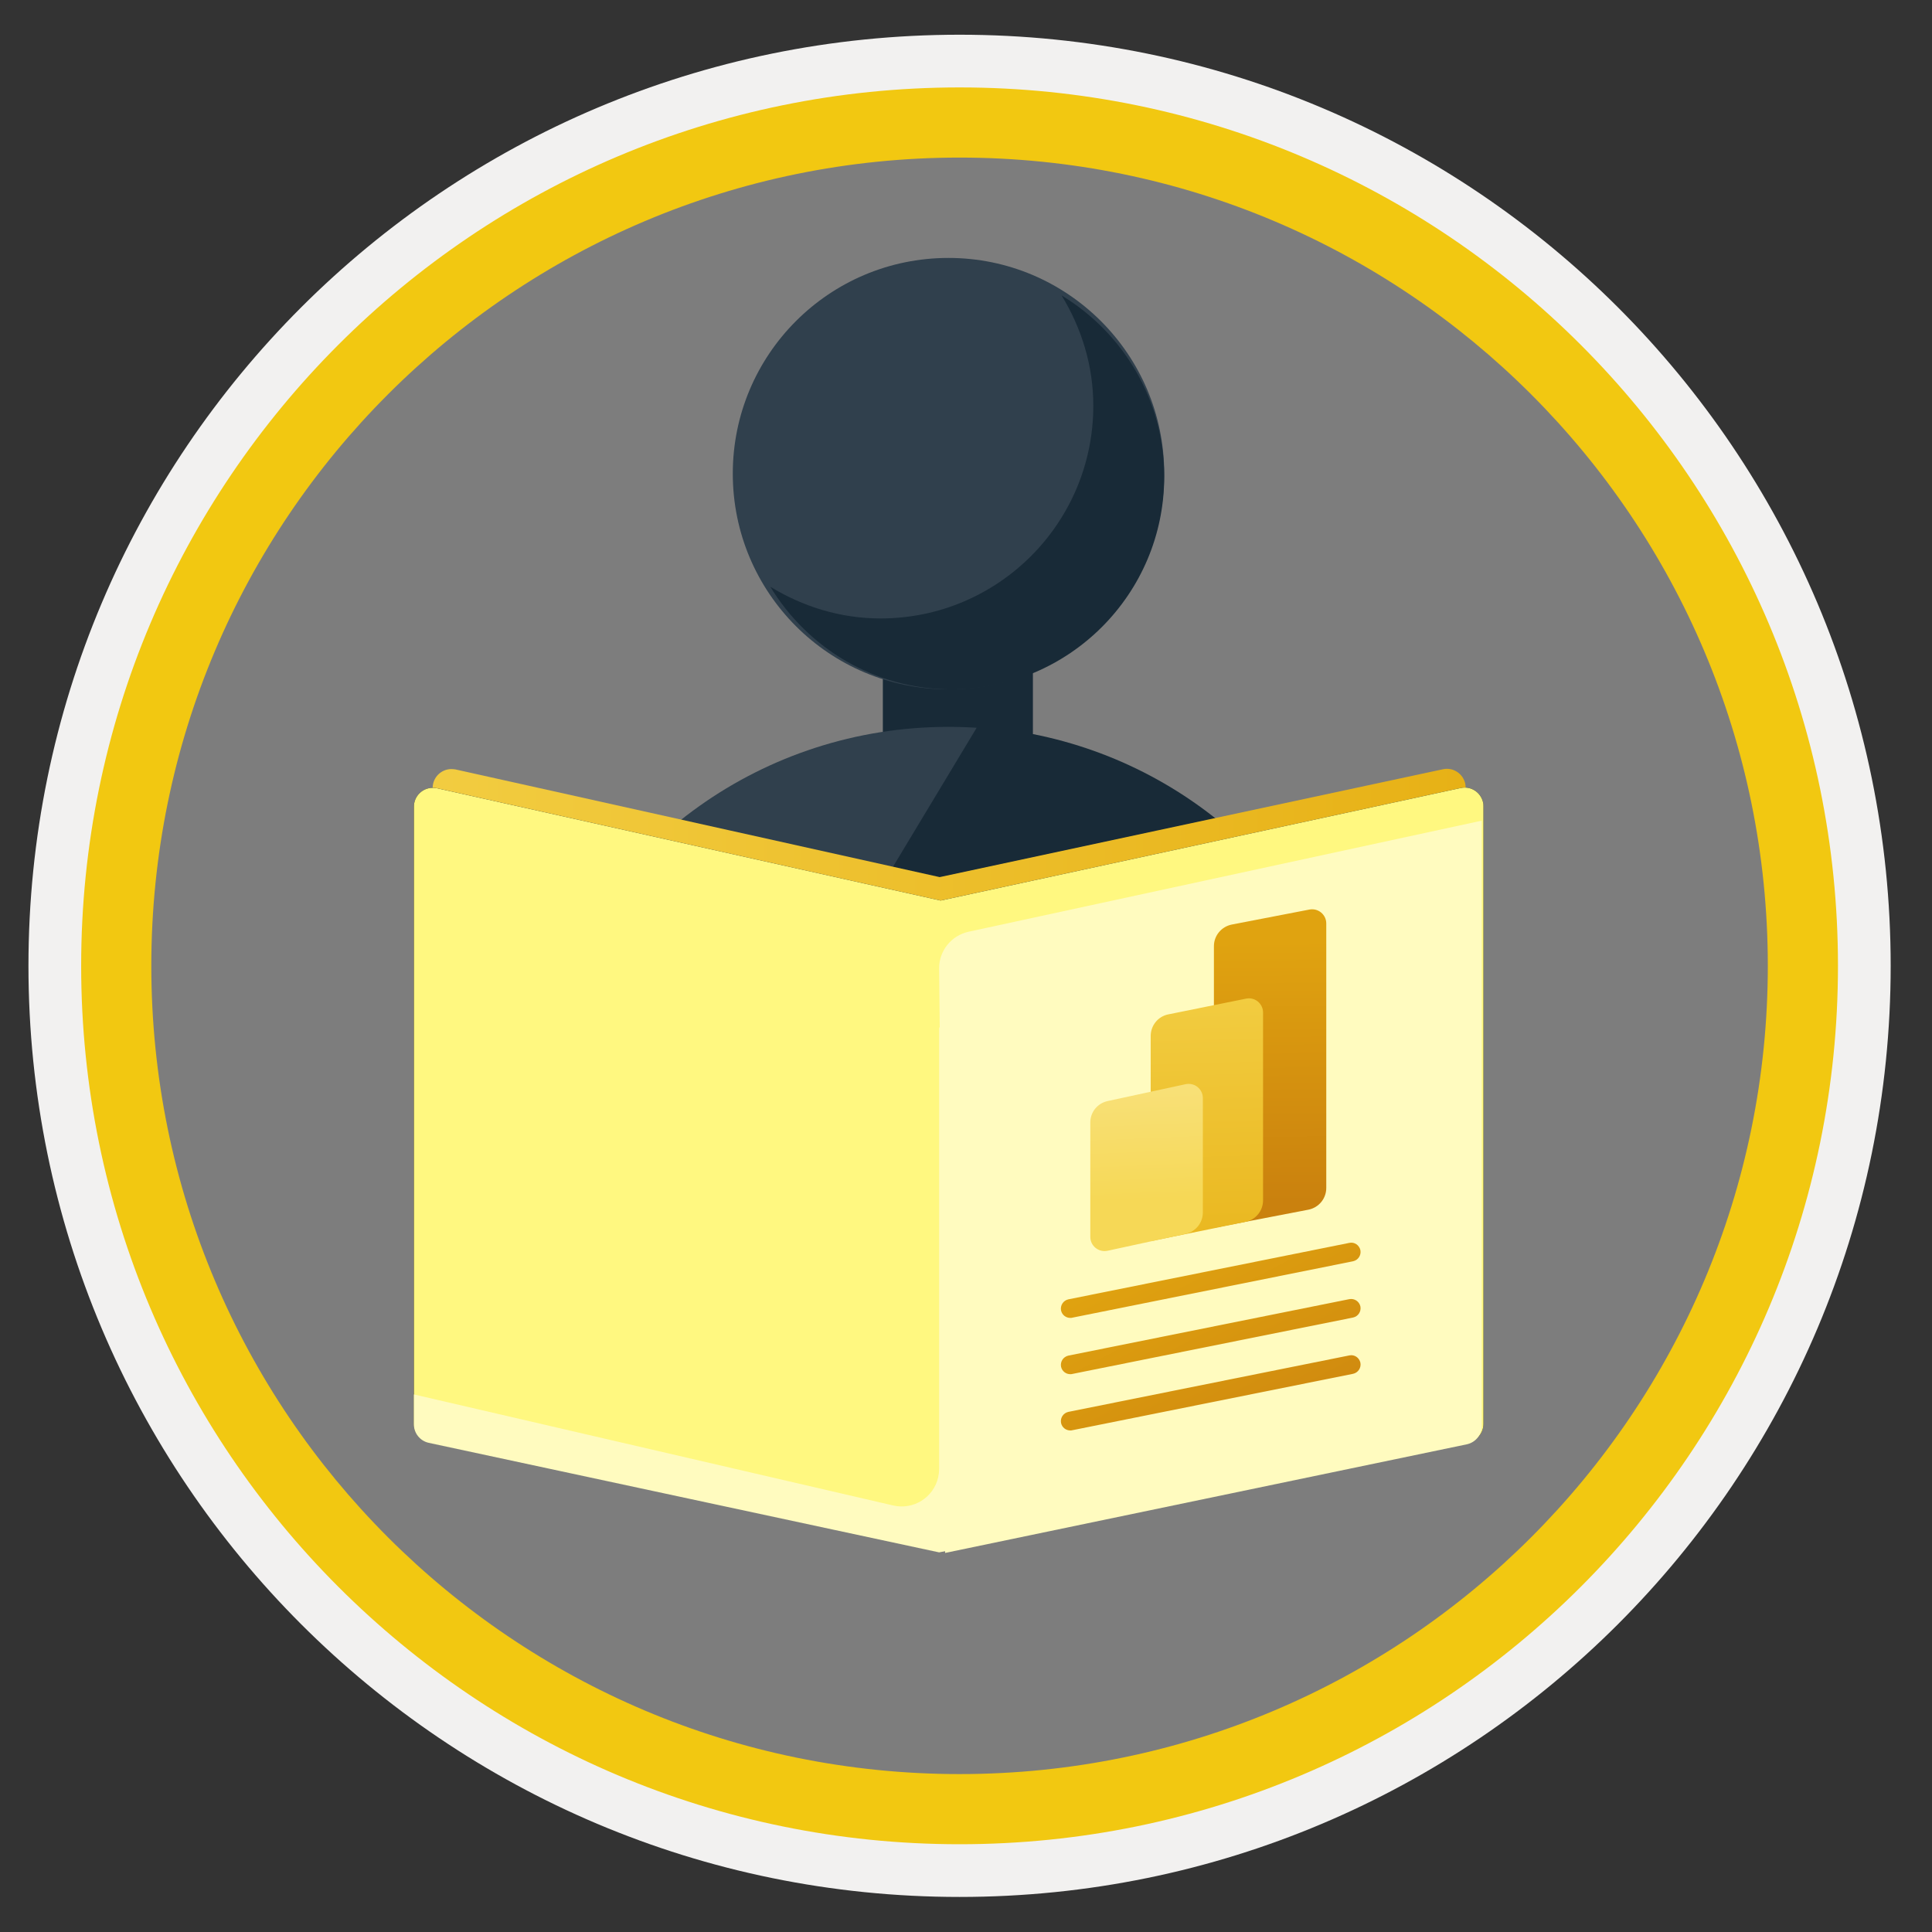
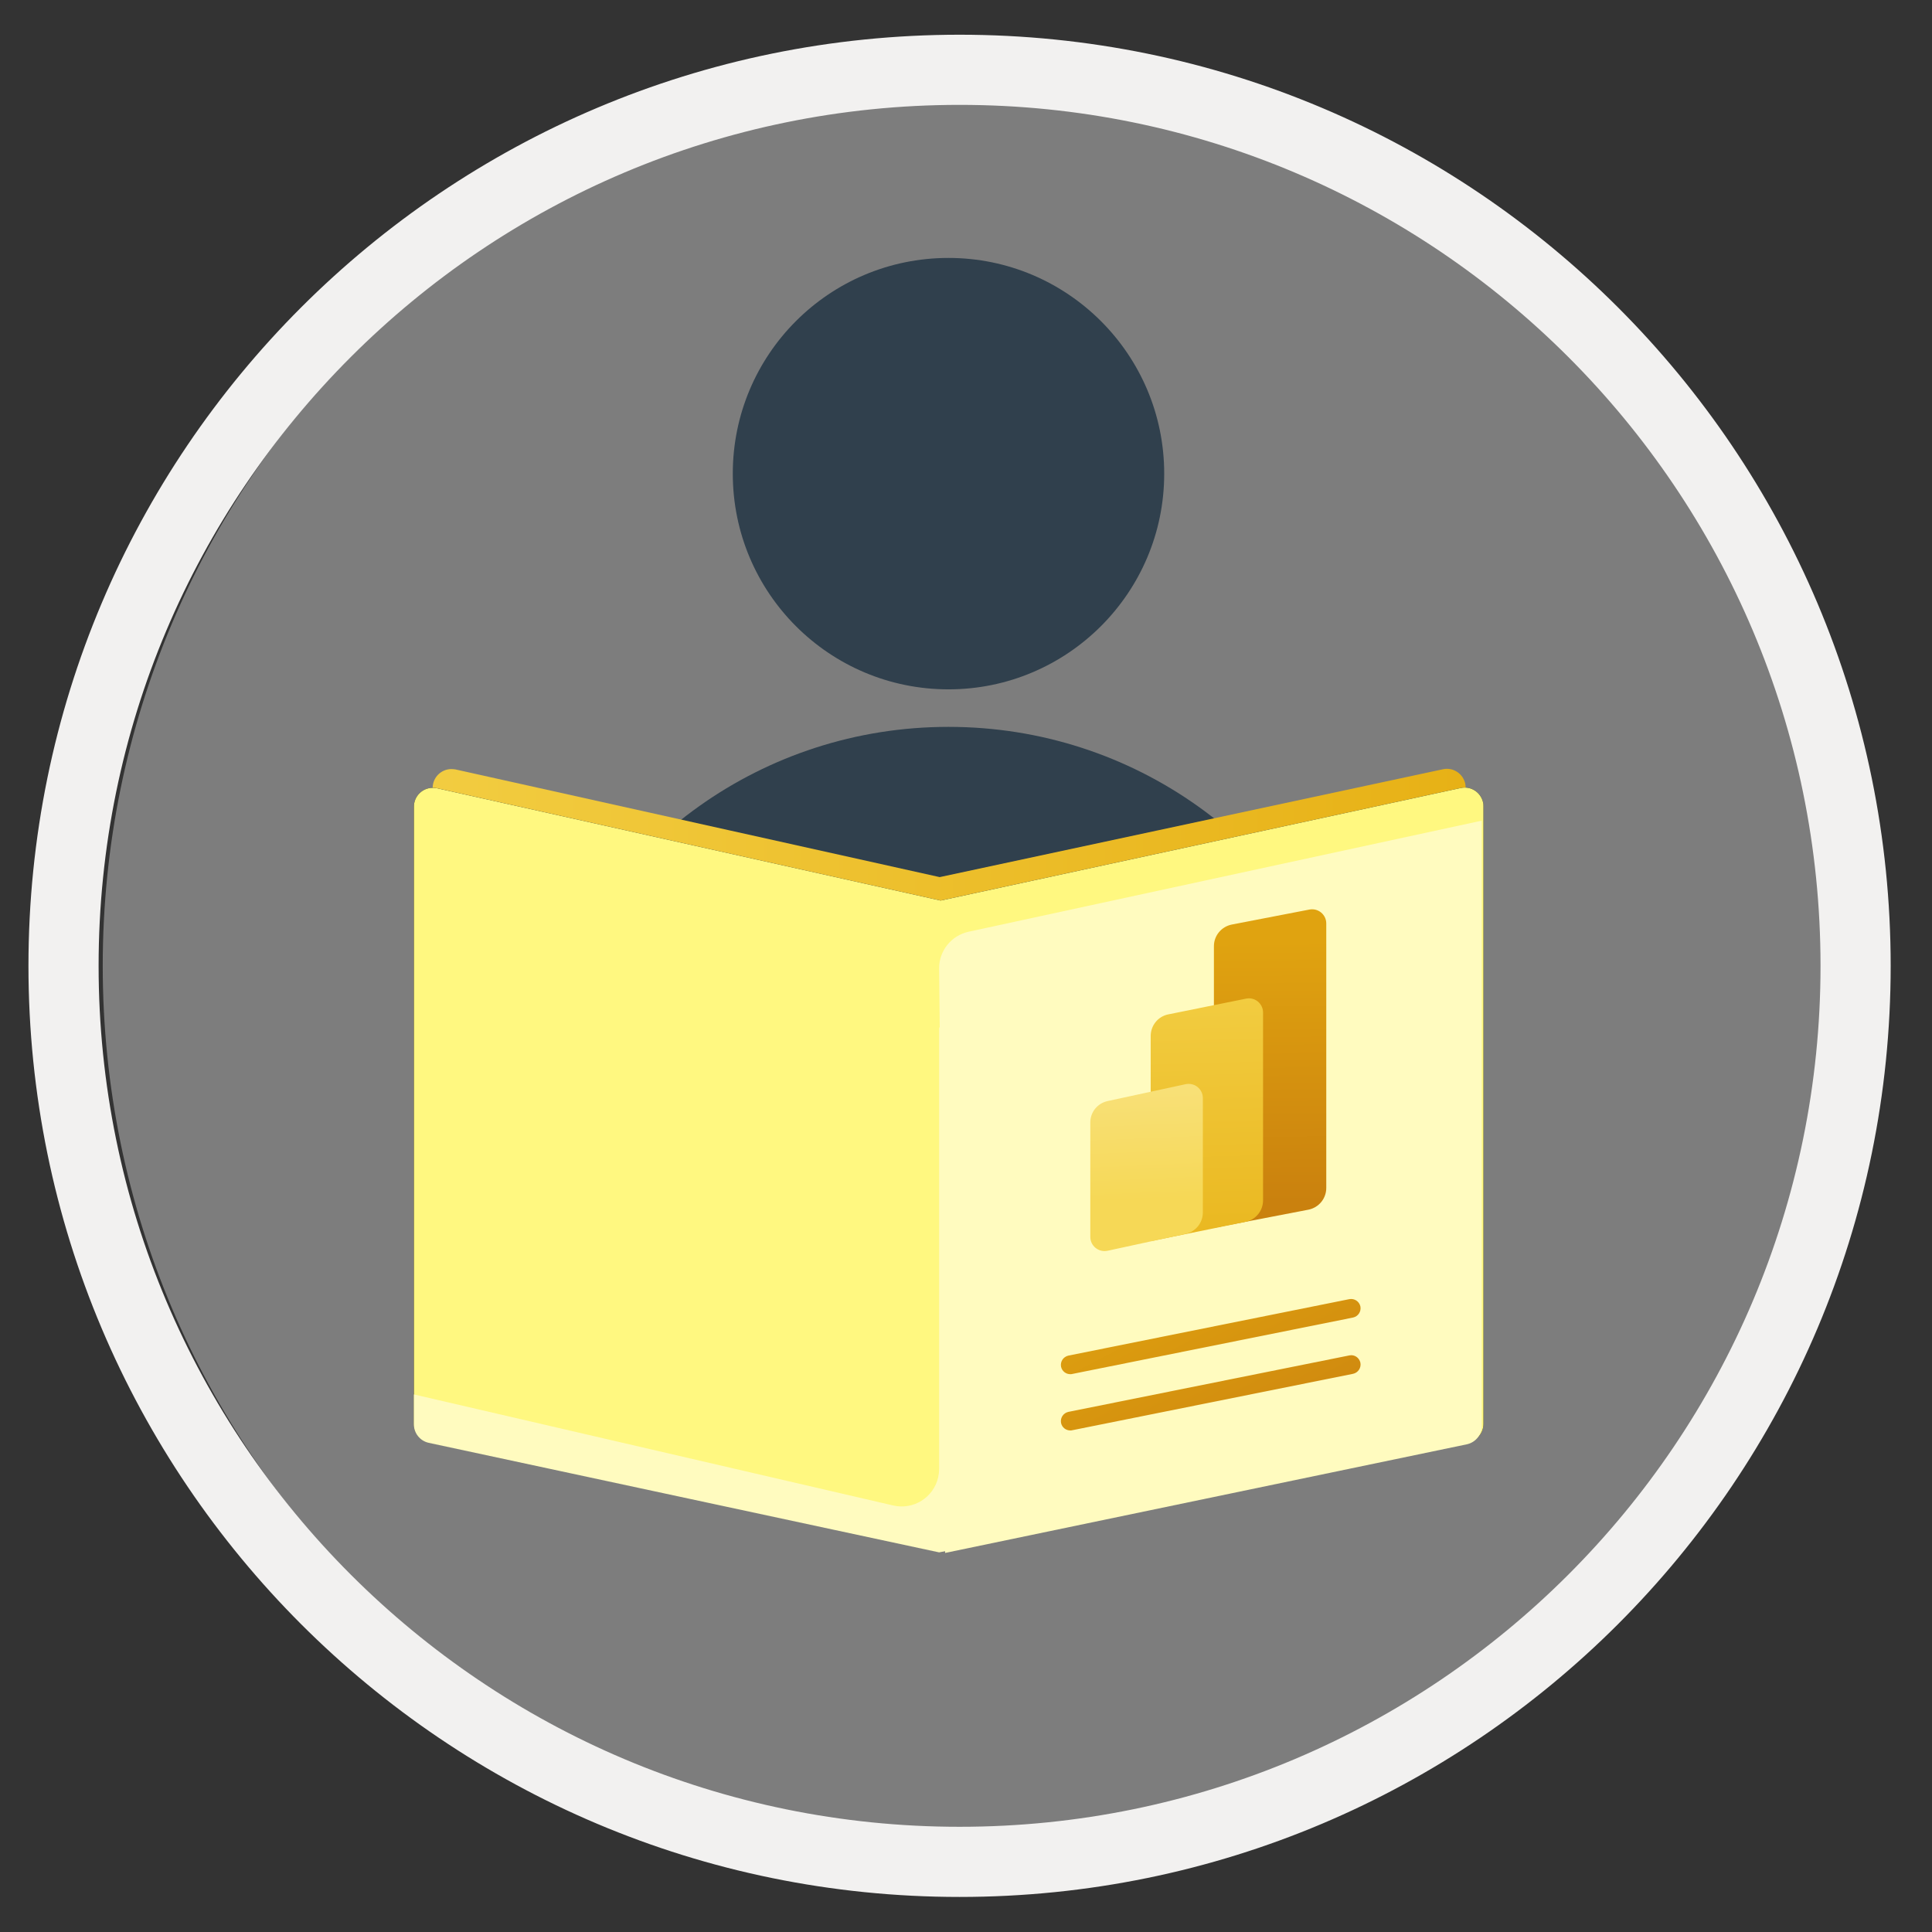
<svg xmlns="http://www.w3.org/2000/svg" width="103" height="103" viewBox="0 0 103 103" fill="none">
  <rect x="0" y="0" width="103" height="103" fill="#333333" stroke="none" />
  <path d="M52.287 98.301C26.437 98.301 5.477 77.351 5.477 51.491C5.477 25.631 26.437 4.681 52.287 4.681C78.137 4.681 99.097 25.641 99.097 51.491C99.097 77.341 78.137 98.301 52.287 98.301Z" fill="#7D7D7D" />
  <path fill-rule="evenodd" clip-rule="evenodd" d="M97.057 51.491C97.057 76.841 76.507 97.391 51.157 97.391C25.807 97.391 5.257 76.841 5.257 51.491C5.257 26.141 25.807 5.591 51.157 5.591C76.507 5.591 97.057 26.141 97.057 51.491ZM51.157 1.851C78.577 1.851 100.797 24.071 100.797 51.491C100.797 78.911 78.567 101.131 51.157 101.131C23.737 101.131 1.517 78.901 1.517 51.491C1.517 24.071 23.737 1.851 51.157 1.851Z" fill="#F2F1F0" />
-   <path fill-rule="evenodd" clip-rule="evenodd" d="M94.247 51.491C94.247 75.291 74.957 94.581 51.157 94.581C27.357 94.581 8.067 75.291 8.067 51.491C8.067 27.691 27.357 8.401 51.157 8.401C74.957 8.401 94.247 27.691 94.247 51.491ZM51.157 4.661C77.017 4.661 97.987 25.631 97.987 51.491C97.987 77.351 77.017 98.321 51.157 98.321C25.297 98.321 4.327 77.351 4.327 51.491C4.327 25.631 25.287 4.661 51.157 4.661Z" fill="#F2C811" />
-   <path fill-rule="evenodd" clip-rule="evenodd" d="M51.067 45.751C48.857 45.751 47.067 43.691 47.067 41.151V27.351C47.067 24.811 48.857 22.751 51.067 22.751C53.277 22.751 55.067 24.811 55.067 27.351V41.151C55.067 43.691 53.277 45.751 51.067 45.751Z" fill="#182A37" />
  <path fill-rule="evenodd" clip-rule="evenodd" d="M62.067 25.251C62.067 31.601 56.907 36.751 50.567 36.751C44.207 36.751 39.067 31.601 39.067 25.251C39.067 18.901 44.207 13.751 50.567 13.751C56.907 13.751 62.067 18.901 62.067 25.251Z" fill="#30404D" />
-   <path fill-rule="evenodd" clip-rule="evenodd" d="M56.597 15.751C57.647 17.471 58.287 19.471 58.287 21.631C58.287 27.891 53.207 32.971 46.947 32.971C44.787 32.971 42.787 32.331 41.067 31.281C43.057 34.551 46.617 36.751 50.727 36.751C56.987 36.751 62.067 31.671 62.067 25.411C62.067 21.301 59.867 17.741 56.597 15.751Z" fill="#182A37" />
  <path fill-rule="evenodd" clip-rule="evenodd" d="M72.067 53.751C68.917 45.021 60.487 38.751 50.567 38.751C40.647 38.751 32.217 45.021 29.067 53.751H72.067Z" fill="#30404D" />
-   <path fill-rule="evenodd" clip-rule="evenodd" d="M52.097 38.751L43.067 53.751H72.067C69.087 45.401 61.337 39.341 52.097 38.751Z" fill="#182A37" />
  <path d="M23.067 44.281V42.001C23.067 41.451 23.517 41.001 24.067 41.001C24.137 41.001 24.217 41.011 24.287 41.021L50.097 46.761L76.927 41.011C77.467 40.891 77.997 41.241 78.117 41.781C78.127 41.851 78.137 41.921 78.137 41.991V44.281L50.087 50.641L23.067 44.281Z" fill="url(#paint0_linear)" />
  <path d="M23.287 42.021L50.147 48.011L77.877 42.011C78.417 41.891 78.947 42.241 79.067 42.781C79.087 42.851 79.087 42.921 79.087 42.991V75.911C79.087 76.381 78.757 76.791 78.287 76.891L50.477 82.681L22.857 76.891C22.397 76.791 22.067 76.381 22.067 75.911V43.001C22.067 42.451 22.517 42.001 23.067 42.001C23.137 42.001 23.217 42.011 23.287 42.021Z" fill="black" />
  <path d="M23.287 42.021L50.147 48.011L77.877 42.011C78.417 41.891 78.947 42.241 79.067 42.781C79.087 42.851 79.087 42.921 79.087 42.991V75.911C79.087 76.381 78.757 76.791 78.287 76.891L50.477 82.681L22.857 76.891C22.397 76.791 22.067 76.381 22.067 75.911V43.001C22.067 42.451 22.517 42.001 23.067 42.001C23.137 42.001 23.217 42.011 23.287 42.021Z" fill="#FFF880" />
  <path d="M51.647 49.671L78.997 43.751V76.021C78.997 76.491 78.667 76.901 78.197 77.001L50.387 82.791L50.067 51.641C50.057 50.691 50.717 49.871 51.647 49.671Z" fill="#FFFBBF" />
  <path d="M22.067 75.941V74.341L47.617 80.261C48.697 80.511 49.767 79.841 50.017 78.761C50.047 78.611 50.067 78.461 50.067 78.311V54.751L56.097 66.651V81.571L50.067 82.761L22.857 76.921C22.397 76.821 22.067 76.411 22.067 75.941Z" fill="#FFFBBF" />
-   <path d="M57.057 70.261C56.827 70.261 56.617 70.101 56.567 69.861C56.517 69.591 56.687 69.331 56.957 69.271L71.937 66.261C72.207 66.201 72.467 66.381 72.527 66.651C72.577 66.921 72.407 67.181 72.137 67.241L57.157 70.251C57.127 70.261 57.097 70.261 57.057 70.261Z" fill="url(#paint1_linear)" />
  <path d="M57.057 73.261C56.827 73.261 56.617 73.101 56.567 72.861C56.517 72.591 56.687 72.331 56.957 72.271L71.937 69.261C72.207 69.211 72.467 69.381 72.527 69.651C72.577 69.921 72.407 70.181 72.137 70.241L57.157 73.251C57.127 73.261 57.097 73.261 57.057 73.261Z" fill="url(#paint2_linear)" />
-   <path d="M57.057 76.261C56.827 76.261 56.617 76.101 56.567 75.861C56.517 75.591 56.687 75.331 56.957 75.271L71.937 72.261C72.207 72.201 72.467 72.381 72.527 72.651C72.577 72.921 72.407 73.181 72.137 73.241L57.157 76.251C57.127 76.261 57.097 76.261 57.057 76.261Z" fill="url(#paint3_linear)" />
+   <path d="M57.057 76.261C56.827 76.261 56.617 76.101 56.567 75.861C56.517 75.591 56.687 75.331 56.957 75.271L71.937 72.261C72.207 72.201 72.467 72.381 72.527 72.651C72.577 72.921 72.407 73.181 72.137 73.241L57.157 76.251C57.127 76.261 57.097 76.261 57.057 76.261" fill="url(#paint3_linear)" />
  <path d="M69.757 64.491L64.717 65.461V50.441C64.717 49.881 65.117 49.401 65.667 49.291L69.807 48.491C70.277 48.401 70.707 48.761 70.707 49.231V63.331C70.707 63.901 70.307 64.381 69.757 64.491Z" fill="url(#paint4_linear)" />
  <path d="M61.347 55.231V66.171L66.397 65.141C66.947 65.031 67.337 64.551 67.337 63.991V53.981C67.337 53.501 66.897 53.141 66.427 53.241L62.277 54.081C61.737 54.191 61.347 54.671 61.347 55.231Z" fill="url(#paint5_linear)" />
  <path d="M58.127 59.841V65.941C58.127 66.421 58.567 66.781 59.047 66.681L63.207 65.781C63.747 65.661 64.127 65.191 64.127 64.641V58.541C64.127 58.061 63.687 57.701 63.207 57.801L59.047 58.701C58.507 58.821 58.127 59.291 58.127 59.841Z" fill="url(#paint6_linear)" />
  <defs>
    <linearGradient id="paint0_linear" x1="23.062" y1="45.812" x2="78.132" y2="45.812" gradientUnits="userSpaceOnUse">
      <stop offset="0.008" stop-color="#F2CC40" />
      <stop offset="1" stop-color="#E7B116" />
    </linearGradient>
    <linearGradient id="paint1_linear" x1="63.19" y1="65.652" x2="70.276" y2="79.187" gradientUnits="userSpaceOnUse">
      <stop offset="0.008" stop-color="#E0A310" />
      <stop offset="1" stop-color="#CA810E" />
    </linearGradient>
    <linearGradient id="paint2_linear" x1="61.957" y1="66.297" x2="69.043" y2="79.833" gradientUnits="userSpaceOnUse">
      <stop offset="0.008" stop-color="#E0A310" />
      <stop offset="1" stop-color="#CA810E" />
    </linearGradient>
    <linearGradient id="paint3_linear" x1="60.724" y1="66.943" x2="67.811" y2="80.478" gradientUnits="userSpaceOnUse">
      <stop offset="0.008" stop-color="#E0A310" />
      <stop offset="1" stop-color="#CA810E" />
    </linearGradient>
    <linearGradient id="paint4_linear" x1="67.642" y1="50.071" x2="67.776" y2="64.076" gradientUnits="userSpaceOnUse">
      <stop offset="0.008" stop-color="#E0A310" />
      <stop offset="1" stop-color="#CA810E" />
    </linearGradient>
    <linearGradient id="paint5_linear" x1="64.148" y1="53.12" x2="64.61" y2="70.065" gradientUnits="userSpaceOnUse">
      <stop offset="0.008" stop-color="#F2CC40" />
      <stop offset="1" stop-color="#E7B116" />
    </linearGradient>
    <linearGradient id="paint6_linear" x1="60.918" y1="57.429" x2="61.437" y2="69.708" gradientUnits="userSpaceOnUse">
      <stop stop-color="#F8E17B" />
      <stop offset="0.53" stop-color="#F6D856" />
      <stop offset="1" stop-color="#F6D856" />
    </linearGradient>
  </defs>
</svg>